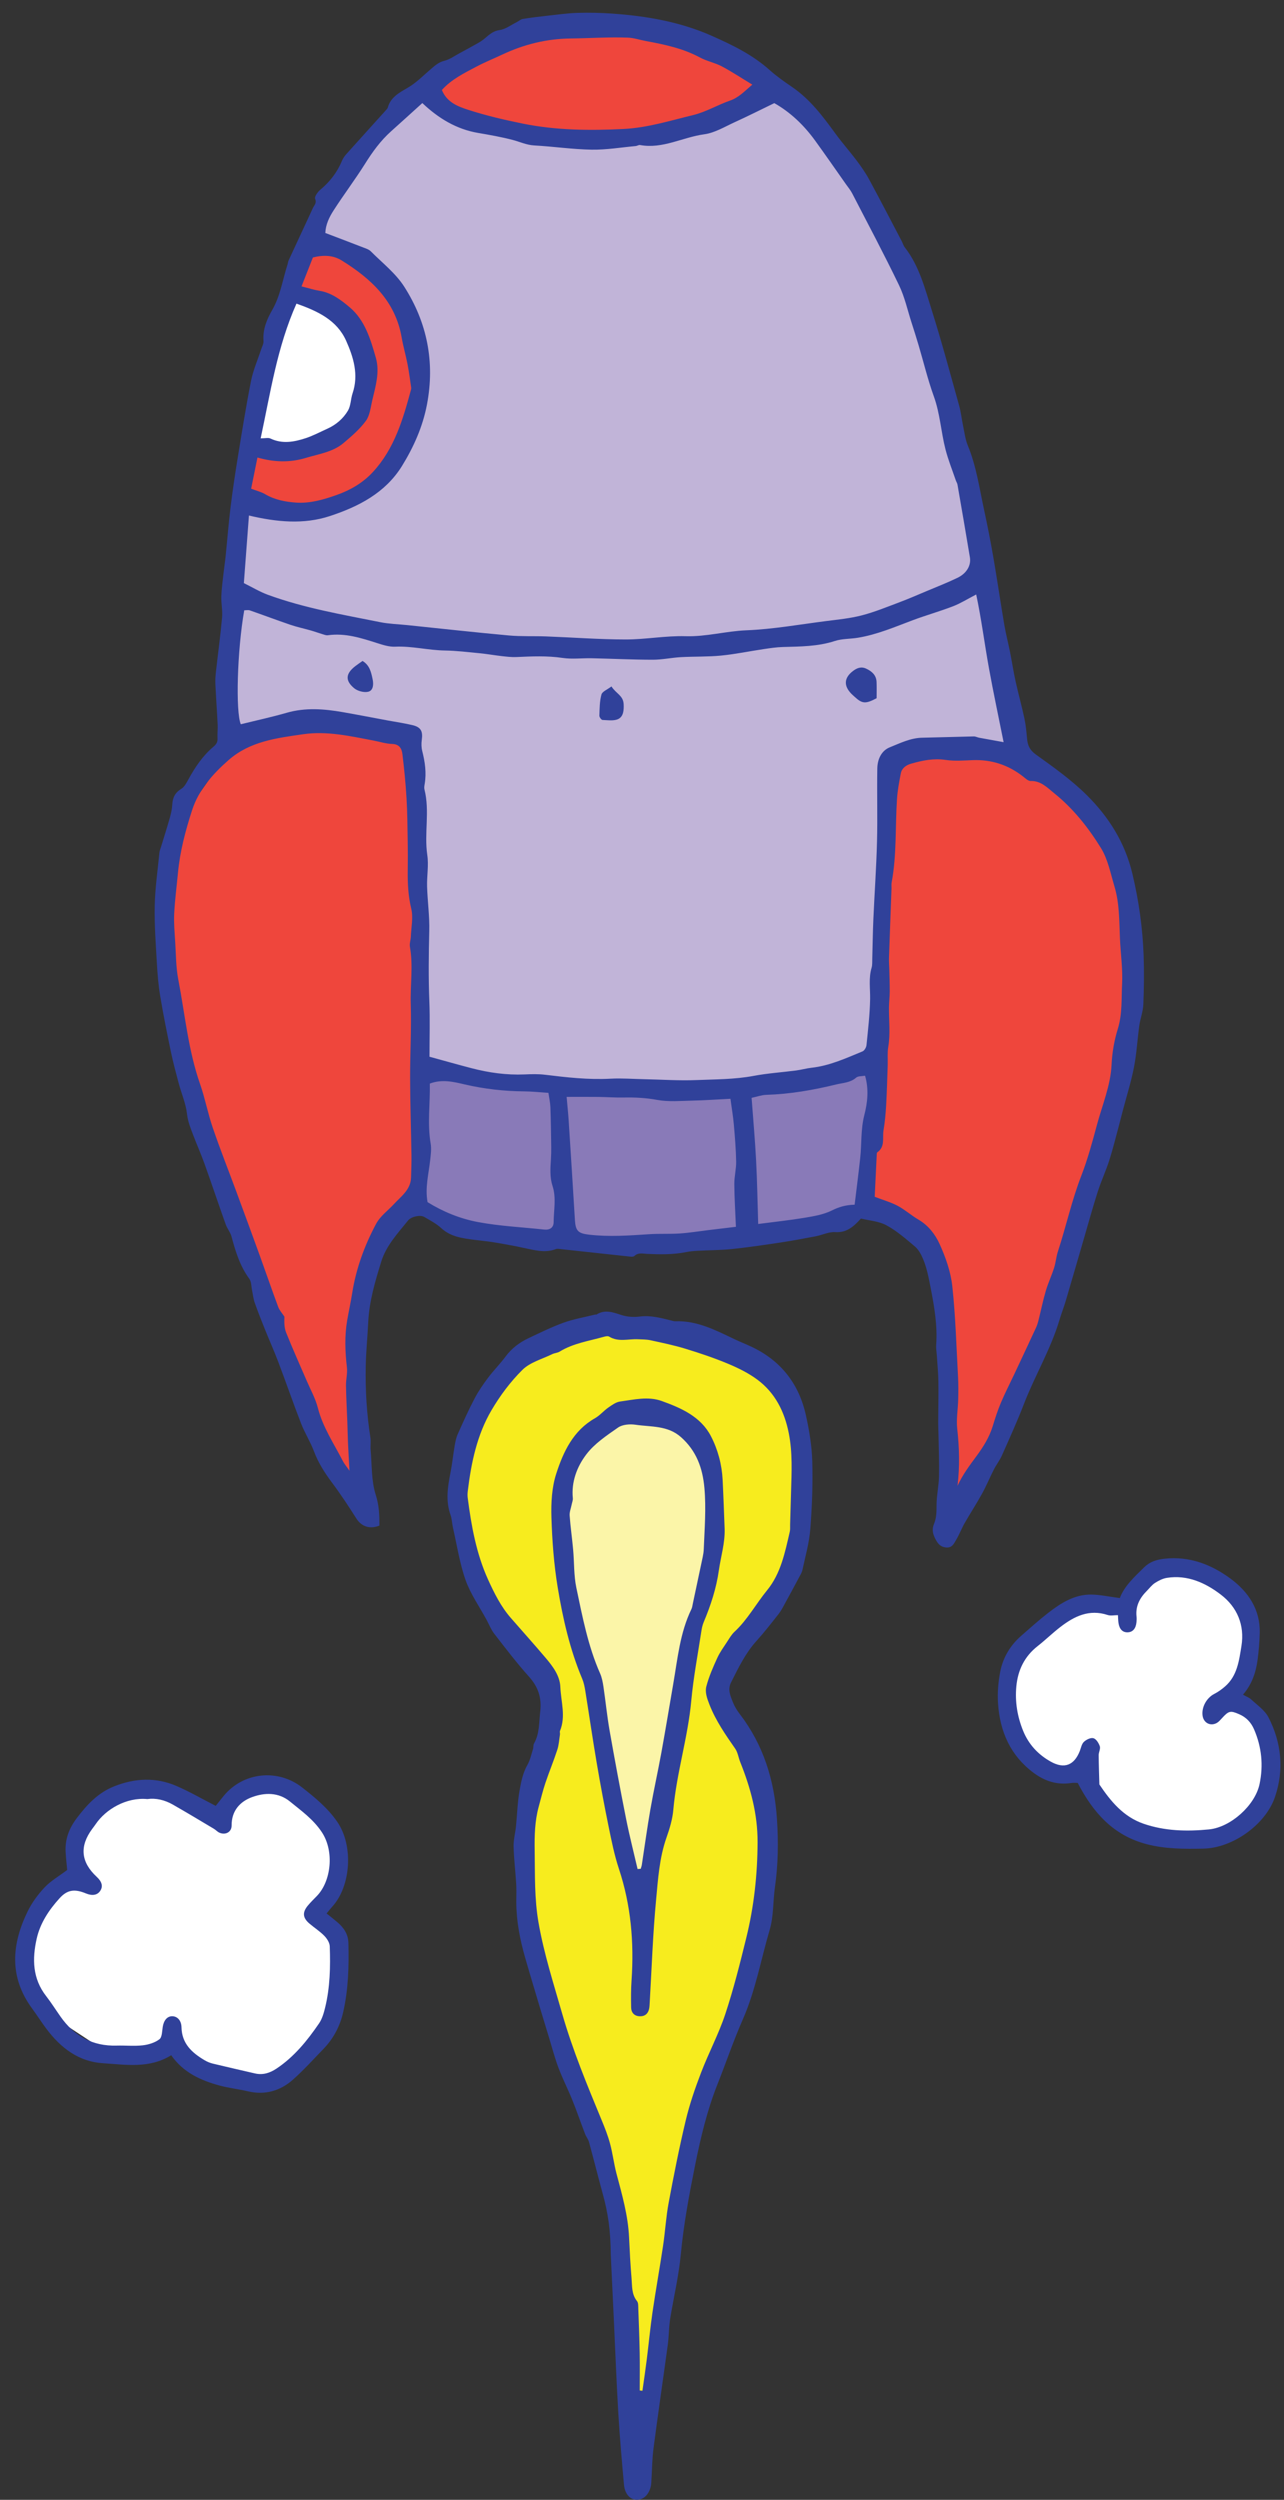
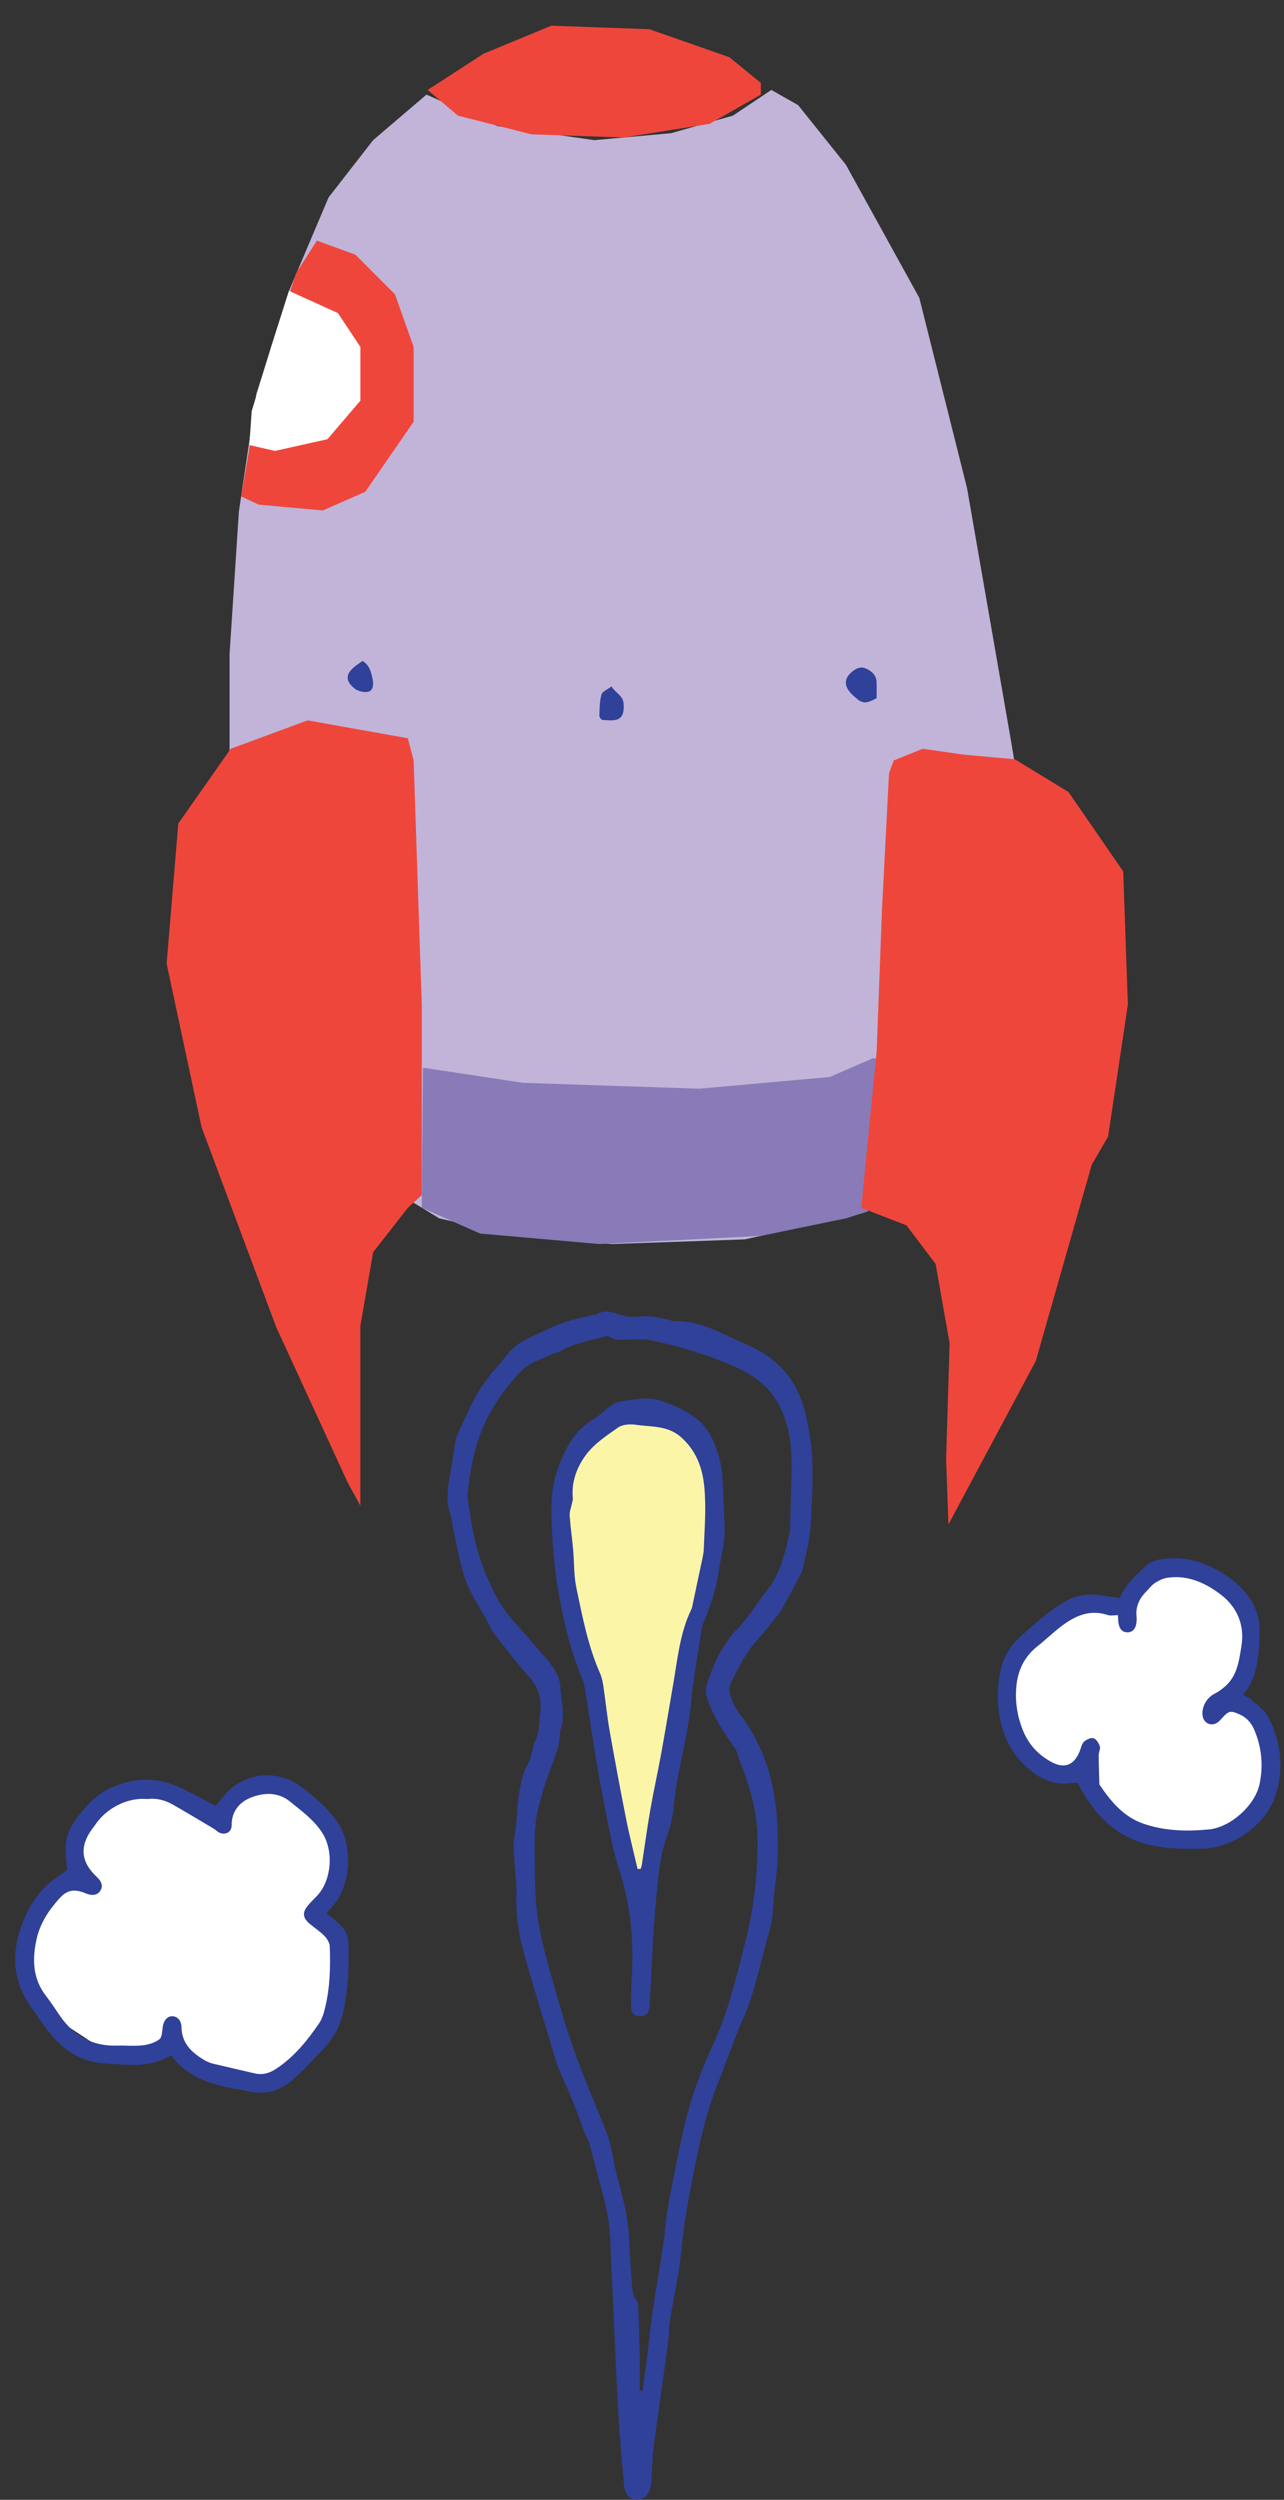
<svg xmlns="http://www.w3.org/2000/svg" version="1.1" width="110" height="214" viewBox="-1 -1 110 214">
  <rect x="-1" y="-1" width="110" height="214" fill="#333333" stroke="none" />
  <g id="ID0.7967044962570071">
    <g id="Page-1">
      <g id="rocketship-b-[space,spaceship,wren-mcdonald]">
        <g id="Group-7">
          <path id="Shape" fill="#C1B4D8" stroke="none" stroke-width="1" d="M 53.081 6.700 L 49.787 8.900 L 44.497 10.400 L 37.908 11 L 29.624 9.800 L 23.535 7.100 L 18.965 11 L 15.150 15.900 L 11.757 23.900 L 8.962 32.700 L 7.464 42.800 L 6.666 55 L 6.666 62.500 L 6.666 72.300 L 13.753 93.200 L 18.544 99.600 L 24.633 103.300 L 31.121 104.800 L 39.391 105.500 L 50.785 105.100 L 58.171 103.500 L 68.652 96.600 L 74.641 68.600 L 73.643 62.600 L 69.850 40.800 L 65.758 24.500 L 59.464 13.100 L 55.376 8 L 53.081 6.700 " transform="matrix(1, 0, 0, 1, 12, 0)" />
          <path id="Shape" fill="#897AB8" stroke="none" stroke-width="1" d="M 61.765 89.600 L 58.071 91.201 L 46.892 92.200 L 31.820 91.700 L 23.235 90.400 L 23.136 102.391 L 28.126 104.600 L 38.347 105.500 L 52.182 104.798 L 59.464 103.300 L 61.365 102.700 L 61.565 95.800 L 62.046 89.600 L 61.765 89.600 " transform="matrix(1, 0, 0, 1, 12, 0)" />
-           <path id="Shape" fill="#EF463C" stroke="none" stroke-width="1" d="M 14.152 19.600 L 17.446 20.800 L 20.840 24.200 L 22.437 28.700 L 22.437 35.100 L 18.294 41.100 L 14.651 42.700 L 9.161 42.200 L 7.664 41.500 L 9.261 32.100 L 12.356 22.400 L 14.152 19.600 " transform="matrix(1, 0, 0, 1, 12, 0)" />
+           <path id="Shape" fill="#EF463C" stroke="none" stroke-width="1" d="M 14.152 19.600 L 17.446 20.800 L 20.840 24.200 L 22.437 28.700 L 22.437 35.100 L 18.294 41.100 L 14.651 42.700 L 9.161 42.200 L 7.664 41.500 L 9.261 32.100 L 12.356 22.400 " transform="matrix(1, 0, 0, 1, 12, 0)" />
          <path id="Shape" fill="#EF463C" stroke="none" stroke-width="1" d="M 23.635 6.700 L 26.230 8.900 L 32.518 10.500 L 40.434 10.771 L 47.791 9.600 L 52.182 7.100 L 52.182 6.100 L 49.487 3.900 L 42.625 1.500 L 34.231 1.200 L 28.426 3.600 L 23.635 6.700 " transform="matrix(1, 0, 0, 1, 12, 0)" />
          <path id="Shape" fill="#EF463C" stroke="none" stroke-width="1" d="M 21.938 62.200 L 13.353 60.667 L 6.765 63.100 L 2.274 69.500 L 1.276 81.500 L 4.270 95.500 L 10.658 112.601 L 16.781 125.900 L 17.873 127.901 L 17.873 122 L 17.873 112.501 L 18.965 106.200 L 21.938 102.400 L 23.136 101.300 L 23.136 85.100 L 22.437 64.100 L 21.938 62.200 " transform="matrix(1, 0, 0, 1, 12, 0)" />
          <path id="Shape" fill="#EF463C" stroke="none" stroke-width="1" d="M 69.551 63.601 L 66.057 63.100 L 63.562 64.100 L 63.162 65.200 L 62.563 76.801 L 62.104 89 L 60.784 102.400 L 64.659 103.900 L 67.155 107.201 L 68.353 114.001 L 68.053 123.901 L 68.253 129.500 L 75.739 115.501 L 80.530 98.701 L 81.928 96.301 L 83.625 85 L 83.225 73.600 L 78.534 66.800 L 73.942 64 L 69.551 63.601 " transform="matrix(1, 0, 0, 1, 12, 0)" />
          <path id="Shape" fill="#FFFFFF" stroke="none" stroke-width="1" d="M 8.362 37.100 L 10.558 37.600 L 15.051 36.600 L 17.873 33.300 L 17.873 28.700 L 15.948 25.800 L 11.756 23.900 L 10.259 28.600 L 8.562 34.200 L 8.362 37.100 " transform="matrix(1, 0, 0, 1, 12, 0)" />
-           <path id="Shape" fill="#30419A" stroke="none" stroke-width="1" d="M 60.756 103.315 C 60.117 104.026 59.524 104.541 58.548 104.477 C 58.003 104.440 57.443 104.726 56.883 104.834 C 55.869 105.028 54.854 105.218 53.834 105.372 C 52.463 105.578 51.089 105.782 49.710 105.926 C 48.728 106.027 47.734 106.022 46.748 106.076 C 46.425 106.094 46.102 106.121 45.787 106.185 C 44.676 106.411 43.556 106.391 42.431 106.340 C 42.057 106.322 41.673 106.207 41.342 106.524 C 41.269 106.595 41.092 106.586 40.966 106.572 C 39.011 106.364 37.056 106.148 35.101 105.938 C 34.940 105.922 34.758 105.877 34.619 105.931 C 33.644 106.306 32.706 105.990 31.761 105.808 C 31.571 105.771 31.383 105.721 31.193 105.686 C 30.530 105.565 29.869 105.437 29.204 105.333 C 28.692 105.253 28.175 105.209 27.662 105.141 C 26.638 105.004 25.622 104.891 24.796 104.132 C 24.377 103.746 23.848 103.472 23.350 103.180 C 23.008 102.979 22.234 103.141 21.962 103.478 C 21.079 104.574 20.087 105.630 19.665 106.993 C 19.139 108.689 18.629 110.404 18.545 112.204 C 18.485 113.466 18.354 114.728 18.332 115.991 C 18.295 118.020 18.416 120.043 18.731 122.053 C 18.786 122.404 18.720 122.771 18.752 123.126 C 18.868 124.415 18.805 125.764 19.190 126.967 C 19.481 127.878 19.511 128.716 19.502 129.601 C 18.679 129.934 17.964 129.676 17.535 129.003 C 16.867 127.954 16.184 126.911 15.439 125.917 C 14.813 125.082 14.267 124.227 13.897 123.241 C 13.593 122.428 13.113 121.682 12.799 120.873 C 12.120 119.128 11.510 117.358 10.847 115.607 C 10.493 114.670 10.080 113.755 9.706 112.825 C 9.398 112.058 9.093 111.289 8.818 110.511 C 8.702 110.183 8.671 109.826 8.598 109.484 C 8.525 109.141 8.545 108.728 8.355 108.469 C 7.557 107.379 7.175 106.132 6.833 104.855 C 6.736 104.492 6.465 104.177 6.337 103.818 C 5.720 102.089 5.138 100.349 4.518 98.621 C 4.225 97.801 3.868 97.003 3.557 96.188 C 3.329 95.593 3.095 95.021 3.020 94.353 C 2.922 93.470 2.546 92.620 2.313 91.750 C 2.074 90.854 1.832 89.957 1.643 89.050 C 1.314 87.470 0.995 85.887 0.729 84.297 C 0.573 83.372 0.494 82.433 0.442 81.496 C 0.348 79.844 0.221 78.188 0.255 76.537 C 0.287 75.017 0.510 73.501 0.657 71.985 C 0.672 71.830 0.741 71.678 0.787 71.525 C 1.041 70.691 1.308 69.862 1.545 69.023 C 1.650 68.651 1.737 68.264 1.758 67.880 C 1.790 67.284 1.995 66.854 2.533 66.528 C 2.812 66.358 2.992 65.990 3.162 65.681 C 3.728 64.653 4.380 63.689 5.281 62.929 C 5.533 62.716 5.656 62.527 5.635 62.198 C 5.611 61.813 5.666 61.423 5.647 61.038 C 5.591 59.878 5.506 58.720 5.452 57.559 C 5.436 57.208 5.461 56.852 5.500 56.502 C 5.673 54.956 5.886 53.414 6.025 51.866 C 6.079 51.268 5.942 50.654 5.962 50.051 C 5.983 49.382 6.081 48.714 6.153 48.047 C 6.206 47.566 6.282 47.086 6.331 46.606 C 6.473 45.211 6.581 43.811 6.752 42.420 C 6.925 41.002 7.138 39.588 7.368 38.177 C 7.726 35.981 8.075 33.781 8.508 31.599 C 8.688 30.688 9.075 29.818 9.366 28.929 C 9.445 28.685 9.594 28.431 9.575 28.193 C 9.498 27.202 9.857 26.342 10.328 25.523 C 11.020 24.321 11.208 22.957 11.625 21.667 C 11.665 21.544 11.672 21.410 11.724 21.295 C 12.416 19.796 13.113 18.301 13.808 16.805 C 13.922 16.561 14.151 16.391 13.997 16.018 C 13.926 15.845 14.211 15.436 14.432 15.251 C 15.245 14.570 15.879 13.774 16.285 12.789 C 16.371 12.583 16.500 12.384 16.648 12.217 C 17.783 10.950 18.927 9.692 20.066 8.428 C 20.130 8.357 20.205 8.278 20.229 8.189 C 20.464 7.322 21.240 6.911 21.887 6.539 C 22.671 6.089 23.261 5.464 23.923 4.904 C 24.271 4.609 24.578 4.325 25.059 4.207 C 25.518 4.094 25.932 3.791 26.361 3.561 C 26.902 3.272 27.438 2.977 27.971 2.674 C 28.162 2.566 28.348 2.442 28.516 2.301 C 28.900 1.980 29.228 1.652 29.802 1.573 C 30.319 1.502 30.796 1.127 31.288 0.883 C 31.456 0.799 31.611 0.650 31.786 0.622 C 32.486 0.509 33.191 0.422 33.897 0.346 C 34.762 0.250 35.628 0.128 36.495 0.101 C 37.478 0.071 38.466 0.096 39.447 0.164 C 42.369 0.367 45.257 0.866 47.937 2.050 C 49.695 2.826 51.463 3.676 52.935 4.997 C 53.538 5.536 54.209 6.004 54.877 6.461 C 56.408 7.511 57.495 8.960 58.568 10.434 C 59.139 11.219 59.789 11.947 60.374 12.723 C 60.762 13.240 61.140 13.775 61.449 14.343 C 62.403 16.102 63.323 17.881 64.254 19.652 C 64.343 19.825 64.394 20.025 64.512 20.175 C 65.760 21.774 66.243 23.713 66.833 25.585 C 67.682 28.277 68.411 31.006 69.170 33.724 C 69.327 34.283 69.384 34.867 69.504 35.435 C 69.625 36.008 69.691 36.607 69.912 37.140 C 70.638 38.896 70.902 40.762 71.296 42.597 C 71.590 43.960 71.862 45.327 72.098 46.700 C 72.430 48.617 72.709 50.544 73.034 52.462 C 73.169 53.257 73.373 54.039 73.531 54.830 C 73.696 55.655 73.820 56.489 74.002 57.311 C 74.238 58.381 74.533 59.437 74.762 60.508 C 74.883 61.076 74.935 61.661 74.989 62.242 C 75.041 62.815 75.217 63.216 75.749 63.596 C 77.254 64.675 78.785 65.762 80.096 67.060 C 81.981 68.924 83.376 71.128 84.009 73.787 C 84.561 76.105 84.891 78.437 84.975 80.808 C 85.022 82.200 85.007 83.597 84.949 84.989 C 84.924 85.595 84.690 86.189 84.603 86.797 C 84.438 87.986 84.376 89.194 84.146 90.371 C 83.897 91.639 83.505 92.878 83.176 94.131 C 83.061 94.567 82.954 95.006 82.836 95.441 C 82.572 96.413 82.335 97.393 82.027 98.350 C 81.738 99.245 81.338 100.103 81.049 100.999 C 80.634 102.292 80.275 103.601 79.894 104.905 C 79.367 106.711 78.848 108.520 78.314 110.325 C 78.151 110.881 77.935 111.421 77.770 111.977 C 77.018 114.511 75.646 116.781 74.702 119.234 C 74.132 120.713 73.472 122.159 72.828 123.608 C 72.645 124.022 72.356 124.387 72.149 124.790 C 71.798 125.479 71.504 126.196 71.131 126.870 C 70.663 127.723 70.126 128.538 69.643 129.383 C 69.376 129.850 69.189 130.364 68.912 130.824 C 68.725 131.135 68.574 131.521 68.053 131.473 C 67.597 131.431 67.381 131.196 67.175 130.824 C 66.923 130.369 66.806 129.948 67.021 129.443 C 67.238 128.932 67.232 128.387 67.234 127.831 C 67.238 127.024 67.423 126.219 67.444 125.412 C 67.471 124.223 67.420 123.031 67.401 121.840 C 67.395 121.484 67.374 121.127 67.375 120.773 C 67.379 119.614 67.409 118.456 67.392 117.298 C 67.382 116.563 67.310 115.831 67.263 115.097 C 67.243 114.773 67.181 114.447 67.203 114.125 C 67.320 112.471 67.044 110.867 66.728 109.249 C 66.560 108.389 66.405 107.541 66.064 106.742 C 65.904 106.366 65.686 105.969 65.384 105.712 C 64.608 105.056 63.825 104.371 62.940 103.893 C 62.285 103.538 61.464 103.490 60.756 103.315 Z M 7.892 48.919 C 8.618 49.276 9.261 49.666 9.953 49.919 C 13.068 51.059 16.332 51.611 19.567 52.261 C 20.328 52.414 21.115 52.433 21.889 52.513 C 24.788 52.813 27.684 53.134 30.585 53.399 C 31.649 53.496 32.727 53.442 33.798 53.482 C 36.064 53.568 38.329 53.740 40.595 53.743 C 42.307 53.746 44.024 53.412 45.730 53.464 C 47.499 53.518 49.185 53.029 50.934 52.958 C 53.220 52.866 55.493 52.459 57.769 52.169 C 58.794 52.037 59.832 51.938 60.828 51.680 C 61.921 51.397 62.978 50.962 64.040 50.564 C 64.829 50.268 65.602 49.930 66.379 49.604 C 67.268 49.230 68.168 48.881 69.036 48.460 C 69.817 48.081 70.204 47.402 70.092 46.718 C 69.748 44.638 69.387 42.559 69.027 40.481 C 69.006 40.358 68.926 40.246 68.884 40.124 C 68.583 39.241 68.230 38.370 67.999 37.468 C 67.614 35.969 67.537 34.409 67 32.929 C 66.484 31.504 66.131 30.020 65.699 28.565 C 65.506 27.915 65.303 27.268 65.094 26.624 C 64.747 25.549 64.505 24.421 64.017 23.411 C 62.740 20.764 61.357 18.166 60.006 15.554 C 59.859 15.269 59.645 15.017 59.459 14.752 C 58.582 13.508 57.717 12.257 56.823 11.026 C 55.863 9.704 54.701 8.599 53.334 7.829 C 52.157 8.398 51.061 8.951 49.944 9.460 C 49.091 9.848 48.237 10.373 47.339 10.495 C 45.494 10.743 43.779 11.771 41.836 11.416 C 41.721 11.394 41.589 11.491 41.462 11.503 C 40.202 11.618 38.941 11.833 37.685 11.812 C 36.045 11.785 34.409 11.540 32.768 11.451 C 32.102 11.415 31.531 11.137 30.913 10.976 C 29.948 10.725 28.959 10.550 27.974 10.382 C 26.109 10.066 24.576 9.141 23.181 7.823 C 22.291 8.628 21.398 9.440 20.499 10.245 C 19.600 11.049 18.909 12.008 18.268 13.029 C 17.410 14.393 16.432 15.681 15.563 17.038 C 15.207 17.596 14.900 18.217 14.870 18.944 C 15.969 19.363 17.026 19.760 18.077 20.169 C 18.318 20.263 18.596 20.344 18.769 20.518 C 19.749 21.502 20.893 22.390 21.628 23.538 C 23.590 26.599 24.268 29.983 23.584 33.602 C 23.222 35.515 22.446 37.262 21.437 38.893 C 20.010 41.198 17.716 42.371 15.260 43.178 C 13.017 43.915 10.710 43.694 8.327 43.132 C 8.184 45.048 8.043 46.913 7.892 48.919 Z M 23.795 89.463 C 25.111 89.822 26.253 90.148 27.403 90.446 C 28.886 90.832 30.391 91.042 31.931 90.978 C 32.515 90.953 33.106 90.934 33.684 91.004 C 35.552 91.233 37.415 91.445 39.304 91.343 C 40.273 91.291 41.248 91.369 42.220 91.388 C 43.695 91.418 45.176 91.522 46.649 91.462 C 48.289 91.395 49.936 91.409 51.566 91.102 C 52.767 90.877 53.992 90.797 55.206 90.639 C 55.648 90.581 56.082 90.455 56.525 90.406 C 58.076 90.236 59.475 89.590 60.892 89.006 C 61.056 88.938 61.215 88.661 61.233 88.466 C 61.365 87.154 61.519 85.839 61.543 84.523 C 61.558 83.627 61.404 82.733 61.670 81.845 C 61.741 81.602 61.718 81.329 61.727 81.070 C 61.759 79.934 61.771 78.799 61.822 77.665 C 61.919 75.461 62.077 73.259 62.133 71.053 C 62.188 68.962 62.121 66.866 62.159 64.772 C 62.173 64.009 62.502 63.266 63.229 62.974 C 64.119 62.617 65.001 62.173 66.003 62.153 C 67.476 62.125 68.949 62.073 70.421 62.042 C 70.576 62.039 70.732 62.126 70.890 62.155 C 71.568 62.281 72.246 62.401 72.979 62.534 C 72.542 60.344 72.101 58.285 71.725 56.213 C 71.347 54.135 71.085 52.036 70.632 49.891 C 69.891 50.274 69.298 50.650 68.656 50.898 C 67.522 51.334 66.348 51.664 65.209 52.090 C 63.663 52.668 62.143 53.324 60.502 53.594 C 59.843 53.704 59.145 53.670 58.520 53.873 C 57.057 54.350 55.561 54.344 54.058 54.388 C 53.508 54.404 52.958 54.488 52.412 54.569 C 51.202 54.748 50 55.002 48.784 55.121 C 47.640 55.234 46.481 55.192 45.329 55.256 C 44.524 55.302 43.723 55.478 42.921 55.477 C 41.184 55.475 39.445 55.388 37.708 55.351 C 36.869 55.332 36.015 55.445 35.194 55.323 C 33.867 55.125 32.552 55.189 31.228 55.248 C 30.816 55.265 30.399 55.214 29.987 55.168 C 29.355 55.096 28.727 54.983 28.095 54.922 C 27.103 54.826 26.110 54.704 25.116 54.688 C 23.684 54.667 22.288 54.294 20.848 54.360 C 20.353 54.383 19.834 54.220 19.350 54.066 C 17.960 53.624 16.580 53.169 15.085 53.382 C 14.936 53.403 14.771 53.332 14.619 53.287 C 14.285 53.186 13.956 53.065 13.621 52.970 C 13.038 52.803 12.441 52.678 11.867 52.483 C 10.707 52.088 9.560 51.654 8.403 51.252 C 8.259 51.202 8.083 51.245 7.924 51.245 C 7.316 54.707 7.179 59.941 7.630 61.001 C 8.951 60.674 10.267 60.391 11.560 60.019 C 13.163 59.558 14.759 59.684 16.360 59.963 C 17.661 60.190 18.957 60.442 20.255 60.683 C 20.953 60.812 21.658 60.912 22.346 61.078 C 23.065 61.252 23.238 61.604 23.133 62.348 C 23.090 62.660 23.098 62.999 23.175 63.302 C 23.409 64.227 23.544 65.151 23.384 66.103 C 23.357 66.261 23.326 66.435 23.364 66.585 C 23.833 68.437 23.330 70.329 23.606 72.197 C 23.737 73.079 23.562 74.002 23.589 74.905 C 23.627 76.169 23.808 77.435 23.775 78.695 C 23.725 80.704 23.702 82.707 23.782 84.715 C 23.844 86.254 23.795 87.800 23.795 89.463 Z M 16.941 124.906 C 16.891 123.992 16.845 123.268 16.813 122.543 C 16.786 121.931 16.777 121.320 16.755 120.707 C 16.717 119.675 16.657 118.643 16.641 117.609 C 16.633 117.094 16.780 116.567 16.721 116.063 C 16.563 114.701 16.512 113.358 16.749 111.995 C 16.881 111.234 17.050 110.477 17.169 109.720 C 17.501 107.616 18.207 105.672 19.202 103.802 C 19.585 103.079 20.225 102.650 20.744 102.083 C 21.359 101.413 22.183 100.858 22.215 99.805 C 22.234 99.171 22.260 98.537 22.251 97.903 C 22.217 95.716 22.142 93.530 22.135 91.343 C 22.128 89.215 22.255 87.085 22.189 84.959 C 22.139 83.323 22.410 81.684 22.118 80.050 C 22.068 79.776 22.185 79.476 22.197 79.187 C 22.229 78.382 22.413 77.536 22.231 76.781 C 21.966 75.686 21.917 74.608 21.931 73.505 C 21.943 72.665 21.943 71.824 21.928 70.983 C 21.907 69.760 21.901 68.534 21.827 67.313 C 21.751 66.056 21.627 64.801 21.474 63.551 C 21.417 63.091 21.219 62.708 20.604 62.688 C 20.062 62.672 19.526 62.495 18.986 62.393 C 16.996 62.018 15.023 61.558 12.960 61.856 C 10.677 62.186 8.405 62.462 6.565 64.082 C 5.206 65.280 4.024 66.608 3.458 68.353 C 2.889 70.107 2.415 71.894 2.243 73.743 C 2.135 74.901 1.980 76.056 1.923 77.216 C 1.884 78.025 1.960 78.841 2.011 79.653 C 2.078 80.721 2.071 81.808 2.273 82.852 C 2.852 85.841 3.122 88.896 4.140 91.799 C 4.569 93.023 4.806 94.313 5.227 95.541 C 5.857 97.381 6.575 99.190 7.249 101.015 C 7.922 102.836 8.594 104.659 9.256 106.486 C 9.786 107.948 10.289 109.420 10.832 110.876 C 10.945 111.180 11.184 111.437 11.366 111.714 C 11.346 112.174 11.346 112.660 11.513 113.078 C 12.064 114.459 12.678 115.814 13.265 117.179 C 13.597 117.955 14.023 118.708 14.229 119.517 C 14.653 121.187 15.608 122.584 16.374 124.079 C 16.498 124.324 16.685 124.537 16.941 124.906 Z M 69.032 126.197 C 69.457 125.257 70.067 124.447 70.672 123.629 C 71.248 122.848 71.757 122.030 72.047 121.089 C 72.255 120.413 72.470 119.734 72.746 119.083 C 73.098 118.249 73.515 117.443 73.902 116.621 C 74.518 115.310 75.135 113.999 75.744 112.684 C 75.839 112.480 75.909 112.259 75.964 112.040 C 76.176 111.199 76.347 110.346 76.591 109.515 C 76.788 108.844 77.092 108.205 77.304 107.537 C 77.451 107.076 77.484 106.579 77.635 106.120 C 78.339 103.970 78.819 101.755 79.640 99.637 C 80.184 98.232 80.581 96.764 80.972 95.306 C 81.430 93.592 82.144 91.946 82.230 90.126 C 82.277 89.101 82.460 88.055 82.764 87.074 C 83.156 85.805 83.064 84.512 83.129 83.237 C 83.197 81.935 82.998 80.621 82.944 79.310 C 82.882 77.823 82.907 76.323 82.474 74.881 C 82.141 73.769 81.916 72.568 81.322 71.605 C 80.236 69.842 78.932 68.202 77.297 66.892 C 76.718 66.428 76.170 65.833 75.295 65.858 C 75.078 65.864 74.839 65.624 74.636 65.465 C 73.364 64.477 71.933 64.009 70.320 64.073 C 69.552 64.103 68.770 64.167 68.017 64.054 C 66.982 63.898 66.019 64.100 65.053 64.377 C 64.633 64.498 64.263 64.747 64.173 65.206 C 64.033 65.924 63.896 66.649 63.847 67.377 C 63.688 69.770 63.831 72.182 63.385 74.558 C 63.356 74.716 63.382 74.884 63.376 75.046 C 63.304 77.023 63.227 79 63.160 80.976 C 63.148 81.301 63.176 81.626 63.185 81.952 C 63.200 82.594 63.226 83.236 63.223 83.878 C 63.221 84.332 63.163 84.785 63.158 85.239 C 63.146 86.369 63.289 87.497 63.096 88.628 C 63.011 89.129 63.066 89.654 63.050 90.168 C 63.009 91.327 62.981 92.486 62.915 93.643 C 62.874 94.354 62.806 95.068 62.690 95.770 C 62.584 96.409 62.851 97.166 62.158 97.648 C 62.103 97.687 62.111 97.832 62.106 97.928 C 62.046 99.124 61.990 100.320 61.936 101.453 C 62.646 101.726 63.309 101.912 63.905 102.227 C 64.527 102.557 65.065 103.045 65.676 103.402 C 66.526 103.897 67.120 104.668 67.493 105.490 C 68.011 106.627 68.447 107.864 68.582 109.097 C 68.864 111.677 68.933 114.281 69.076 116.877 C 69.110 117.517 69.105 118.159 69.089 118.801 C 69.069 119.641 68.914 120.493 69.006 121.319 C 69.188 122.939 69.228 124.546 69.032 126.197 Z M 35.543 92.901 C 35.607 93.628 35.674 94.262 35.716 94.897 C 35.900 97.746 36.081 100.595 36.253 103.444 C 36.310 104.381 36.534 104.588 37.474 104.696 C 39.192 104.894 40.900 104.769 42.614 104.656 C 43.486 104.597 44.365 104.651 45.236 104.593 C 46.042 104.540 46.846 104.407 47.650 104.310 C 48.441 104.215 49.231 104.121 50.047 104.023 C 49.993 102.718 49.916 101.537 49.909 100.357 C 49.904 99.715 50.078 99.071 50.067 98.430 C 50.046 97.367 49.959 96.305 49.866 95.247 C 49.804 94.548 49.684 93.856 49.578 93.063 C 48.426 93.121 47.365 93.197 46.302 93.220 C 45.302 93.242 44.280 93.337 43.310 93.160 C 42.343 92.984 41.396 92.933 40.423 92.955 C 39.710 92.971 38.996 92.912 38.281 92.904 C 37.413 92.893 36.545 92.901 35.543 92.901 Z M 24.855 6.703 C 25.281 7.762 26.237 8.120 27.117 8.404 C 28.650 8.898 30.230 9.268 31.811 9.587 C 34.651 10.159 37.524 10.186 40.414 10.042 C 42.478 9.940 44.421 9.325 46.393 8.848 C 47.478 8.585 48.478 7.981 49.544 7.610 C 50.282 7.354 50.771 6.824 51.451 6.245 C 50.529 5.688 49.704 5.140 48.832 4.679 C 48.244 4.368 47.558 4.241 46.973 3.926 C 45.523 3.145 43.949 2.811 42.356 2.517 C 41.824 2.419 41.298 2.239 40.765 2.220 C 39.151 2.161 37.535 2.275 35.923 2.293 C 33.828 2.314 31.904 2.794 30.037 3.668 C 29.294 4.017 28.531 4.325 27.807 4.709 C 26.761 5.263 25.686 5.785 24.855 6.703 Z M 23.630 101.912 C 24.961 102.740 26.424 103.328 27.940 103.615 C 29.808 103.966 31.726 104.054 33.623 104.259 C 34.099 104.310 34.427 104.091 34.430 103.633 C 34.436 102.601 34.668 101.552 34.339 100.541 C 34.089 99.772 34.150 99.008 34.199 98.231 C 34.221 97.882 34.229 97.531 34.224 97.181 C 34.207 96.050 34.194 94.919 34.153 93.789 C 34.138 93.389 34.046 92.992 33.984 92.555 C 33.209 92.506 32.565 92.433 31.919 92.428 C 30.198 92.416 28.504 92.224 26.824 91.836 C 25.866 91.614 24.884 91.364 23.823 91.761 C 23.859 93.481 23.601 95.185 23.895 96.898 C 23.974 97.358 23.904 97.852 23.853 98.324 C 23.723 99.508 23.402 100.678 23.630 101.912 Z M 60.216 102.129 C 60.384 100.743 60.553 99.431 60.696 98.116 C 60.828 96.899 60.732 95.683 61.048 94.452 C 61.316 93.413 61.451 92.252 61.109 91.087 C 60.833 91.140 60.514 91.107 60.348 91.251 C 59.845 91.692 59.238 91.691 58.643 91.835 C 56.671 92.315 54.689 92.663 52.659 92.725 C 52.255 92.737 51.854 92.884 51.389 92.983 C 51.526 94.832 51.686 96.599 51.777 98.370 C 51.870 100.159 51.897 101.951 51.954 103.781 C 53.375 103.594 54.662 103.460 55.938 103.247 C 56.730 103.114 57.562 102.974 58.270 102.622 C 58.862 102.328 59.432 102.152 60.216 102.129 Z M 12.831 23.518 C 13.465 23.675 13.922 23.824 14.390 23.898 C 15.422 24.063 16.251 24.712 16.969 25.316 C 18.258 26.401 18.752 28.054 19.202 29.639 C 19.551 30.867 19.169 32.089 18.888 33.289 C 18.749 33.885 18.685 34.567 18.344 35.030 C 17.817 35.746 17.116 36.349 16.429 36.928 C 15.508 37.704 14.322 37.861 13.208 38.198 C 11.824 38.618 10.471 38.569 9.056 38.168 C 8.873 39.068 8.690 39.974 8.515 40.836 C 9.008 41.024 9.389 41.114 9.710 41.303 C 10.532 41.789 11.436 41.959 12.356 42.025 C 13.563 42.110 14.718 41.770 15.838 41.375 C 17.020 40.959 18.089 40.339 18.960 39.394 C 20.804 37.390 21.527 34.878 22.215 32.345 C 22.232 32.285 22.233 32.217 22.223 32.155 C 22.122 31.489 22.039 30.820 21.910 30.160 C 21.762 29.398 21.541 28.651 21.410 27.887 C 20.871 24.770 18.794 22.861 16.280 21.301 C 15.541 20.843 14.716 20.813 13.806 21.041 C 13.516 21.779 13.210 22.558 12.831 23.518 Z M 9.331 36.525 C 9.731 36.525 9.985 36.451 10.164 36.538 C 11.182 37.025 12.193 36.836 13.183 36.512 C 13.822 36.304 14.424 35.980 15.040 35.702 C 15.788 35.366 16.403 34.838 16.809 34.151 C 17.059 33.727 17.041 33.155 17.205 32.671 C 17.744 31.076 17.281 29.578 16.652 28.170 C 15.858 26.395 14.212 25.634 12.399 24.992 C 10.738 28.716 10.171 32.618 9.331 36.525 Z " transform="matrix(1, 0, 0, 1, 12, 0)" />
          <g id="Group-2">
            <path id="Shape" fill="#30419A" stroke="none" stroke-width="1" d="M 46.100 3.771 C 45.153 4.275 44.861 4.247 44.217 3.652 C 44.124 3.565 44.024 3.483 43.935 3.391 C 43.267 2.704 43.312 2.034 44.053 1.459 C 44.402 1.188 44.768 1.035 45.204 1.240 C 45.700 1.471 46.076 1.803 46.096 2.394 C 46.112 2.844 46.100 3.295 46.100 3.771 Z " transform="matrix(1, 0, 0, 1, 28, 55)" />
            <path id="Shape" fill="#30419A" stroke="none" stroke-width="1" d="M 23.383 2.763 C 23.775 3.381 24.389 3.533 24.428 4.274 C 24.457 4.825 24.398 5.326 23.989 5.541 C 23.615 5.737 23.079 5.649 22.617 5.633 C 22.519 5.629 22.343 5.393 22.348 5.269 C 22.370 4.660 22.367 4.032 22.527 3.455 C 22.598 3.195 23.031 3.034 23.383 2.763 Z " transform="matrix(1, 0, 0, 1, 28, 55)" />
            <path id="Shape" fill="#30419A" stroke="none" stroke-width="1" d="M 2.059 0.583 C 2.667 0.945 2.797 1.542 2.922 2.142 C 3.015 2.584 2.985 3.108 2.553 3.216 C 2.187 3.309 1.630 3.160 1.333 2.910 C 0.546 2.249 0.618 1.660 1.442 1.023 C 1.640 0.870 1.850 0.732 2.059 0.583 Z " transform="matrix(1, 0, 0, 1, 28, 55)" />
          </g>
        </g>
        <g id="Group">
          <g id="Group-6">
-             <path id="Shape" fill="#F7EC1E" stroke="none" stroke-width="1" d="M 21.291 1.800 C 21.291 1.800 13.905 -0.200 11.010 0.900 C 8.115 1.999 5.679 2.817 3.124 5.899 C 0.569 8.982 0.230 13.200 0.230 13.200 C 0.230 13.200 0.331 20.532 2.226 22.599 C 4.121 24.666 2.634 24.576 5.819 27.999 C 9.005 31.422 8.115 35.400 7.316 37.399 C 6.518 39.399 4.551 47.149 8.231 59.607 C 11.911 72.064 13.107 68.399 14.654 83.799 C 16.201 99.199 14.972 98.899 14.972 98.899 L 17.099 89.400 L 18.796 76.399 L 21.291 66.155 C 21.291 66.155 25.683 57.270 26.082 49.735 C 26.482 42.200 27.180 41.799 24.485 35.799 C 21.790 29.799 22.302 32.134 25.184 26.299 C 28.067 20.464 29.620 24.208 29.177 17.500 C 28.734 10.793 32.670 5.500 21.291 1.800 Z " transform="matrix(1, 0, 0, 1, 38, 112)" />
            <path id="Shape" fill="#FBF5A8" stroke="none" stroke-width="1" d="M 16.625 7.500 L 11.609 9.900 L 9.213 13.999 L 9.213 20.899 L 11.709 30.399 L 13.505 39.900 L 15.657 50.700 L 19.095 35.100 L 20.193 27.799 L 21.591 21.699 L 22.190 12.199 L 19.195 9 L 16.625 7.500 " transform="matrix(1, 0, 0, 1, 38, 112)" />
          </g>
          <g id="Group-3">
            <path id="Shape" fill="#30419A" stroke="none" stroke-width="1" d="M 14.325 81.017 C 14.314 78.889 14.068 77.384 13.662 75.899 C 13.250 74.393 12.872 72.880 12.460 71.374 C 12.395 71.134 12.217 70.925 12.127 70.689 C 11.757 69.724 11.422 68.745 11.035 67.789 C 10.661 66.858 10.202 65.963 9.847 65.026 C 9.532 64.192 9.307 63.324 9.046 62.468 C 8.809 61.695 8.572 60.923 8.341 60.148 C 7.888 58.631 7.428 57.118 6.992 55.597 C 6.544 54.041 6.236 52.460 6.230 50.831 C 6.229 50.314 6.255 49.794 6.224 49.279 C 6.159 48.211 6.026 47.147 5.999 46.079 C 5.984 45.505 6.145 44.927 6.204 44.350 C 6.309 43.321 6.331 42.280 6.514 41.265 C 6.647 40.526 6.793 39.770 7.185 39.085 C 7.420 38.674 7.518 38.185 7.664 37.725 C 7.711 37.574 7.674 37.388 7.747 37.259 C 8.234 36.404 8.170 35.459 8.280 34.528 C 8.419 33.353 8.117 32.425 7.326 31.544 C 6.271 30.368 5.310 29.105 4.340 27.857 C 4.069 27.508 3.906 27.076 3.692 26.681 C 3.079 25.548 2.313 24.469 1.888 23.270 C 1.375 21.818 1.145 20.265 0.800 18.755 C 0.721 18.406 0.720 18.034 0.601 17.702 C 0.164 16.483 0.355 15.277 0.595 14.057 C 0.743 13.306 0.818 12.541 0.948 11.786 C 1.006 11.443 1.072 11.091 1.212 10.777 C 1.673 9.742 2.138 8.707 2.665 7.705 C 2.993 7.078 3.407 6.487 3.833 5.918 C 4.299 5.300 4.855 4.747 5.316 4.124 C 5.836 3.422 6.501 2.924 7.271 2.560 C 8.267 2.091 9.258 1.598 10.290 1.227 C 11.164 0.913 12.094 0.757 13 0.532 C 13.030 0.525 13.074 0.551 13.095 0.537 C 13.837 0.066 14.536 0.350 15.277 0.586 C 15.757 0.738 16.312 0.766 16.816 0.704 C 17.747 0.588 18.612 0.821 19.489 1.041 C 19.615 1.073 19.743 1.114 19.870 1.109 C 21.713 1.046 23.288 1.864 24.883 2.624 C 25.350 2.847 25.832 3.037 26.302 3.254 C 28.859 4.434 30.441 6.430 31.043 9.159 C 31.329 10.450 31.550 11.778 31.587 13.094 C 31.641 15.026 31.571 16.967 31.419 18.894 C 31.328 20.072 30.994 21.232 30.745 22.395 C 30.693 22.640 30.543 22.867 30.422 23.095 C 30.040 23.812 29.657 24.528 29.264 25.238 C 29.094 25.550 28.931 25.874 28.714 26.152 C 28.095 26.940 27.479 27.733 26.808 28.475 C 25.855 29.528 25.255 30.784 24.628 32.031 C 24.324 32.636 24.571 33.177 24.782 33.711 C 24.922 34.069 25.132 34.413 25.367 34.721 C 27.409 37.379 28.346 40.412 28.562 43.732 C 28.690 45.687 28.667 47.611 28.389 49.558 C 28.215 50.770 28.289 52.024 27.935 53.220 C 27.185 55.762 26.728 58.387 25.652 60.838 C 24.844 62.677 24.196 64.583 23.457 66.452 C 22.567 68.695 22.018 71.023 21.543 73.388 C 21.036 75.912 20.565 78.430 20.323 81.001 C 20.155 82.777 19.746 84.532 19.446 86.296 C 19.403 86.552 19.367 86.809 19.345 87.067 C 19.297 87.609 19.286 88.158 19.213 88.699 C 18.809 91.665 18.374 94.630 17.986 97.598 C 17.868 98.500 17.864 99.418 17.807 100.327 C 17.799 100.458 17.799 100.590 17.778 100.717 C 17.651 101.501 17.160 102.006 16.540 101.998 C 15.985 101.990 15.528 101.499 15.457 100.711 C 15.273 98.669 15.092 96.626 14.971 94.580 C 14.810 91.850 14.707 89.114 14.579 86.381 C 14.486 84.399 14.391 82.415 14.325 81.017 Z M 16.806 92.642 C 16.884 92.650 16.962 92.657 17.038 92.664 C 17.163 91.776 17.295 90.889 17.407 89.999 C 17.577 88.646 17.704 87.286 17.901 85.937 C 18.180 84.038 18.521 82.149 18.805 80.252 C 18.988 79.030 19.056 77.786 19.283 76.574 C 19.725 74.209 20.191 71.845 20.750 69.506 C 21.081 68.120 21.551 66.761 22.061 65.429 C 22.708 63.740 23.569 62.128 24.137 60.416 C 24.847 58.277 25.395 56.080 25.934 53.890 C 26.596 51.207 26.892 48.476 26.902 45.706 C 26.911 43.301 26.303 41.053 25.418 38.851 C 25.263 38.467 25.210 38.018 24.980 37.690 C 24.147 36.496 23.326 35.313 22.784 33.936 C 22.570 33.393 22.380 32.861 22.517 32.349 C 22.737 31.518 23.090 30.716 23.449 29.930 C 23.673 29.438 24.002 28.991 24.301 28.533 C 24.493 28.237 24.676 27.920 24.931 27.684 C 26.048 26.645 26.768 25.296 27.723 24.130 C 28.893 22.701 29.254 20.884 29.662 19.120 C 29.705 18.933 29.684 18.732 29.689 18.538 C 29.717 17.596 29.742 16.656 29.770 15.716 C 29.819 14.036 29.906 12.362 29.575 10.691 C 29.209 8.843 28.408 7.244 26.891 6.113 C 26.133 5.549 25.255 5.116 24.380 4.750 C 23.193 4.254 21.965 3.841 20.733 3.464 C 19.746 3.161 18.727 2.952 17.716 2.732 C 17.373 2.657 17.011 2.669 16.657 2.649 C 15.832 2.606 14.979 2.911 14.185 2.423 C 14.072 2.354 13.863 2.401 13.713 2.443 C 12.438 2.803 11.108 2.993 9.948 3.705 C 9.761 3.820 9.510 3.826 9.310 3.924 C 8.443 4.348 7.416 4.618 6.761 5.264 C 5.734 6.277 4.841 7.476 4.107 8.724 C 2.860 10.841 2.367 13.229 2.074 15.653 C 2.050 15.846 2.046 16.046 2.071 16.238 C 2.381 18.625 2.799 20.981 3.803 23.200 C 4.339 24.384 4.914 25.536 5.774 26.521 C 6.769 27.661 7.780 28.787 8.760 29.943 C 9.370 30.665 9.968 31.461 10.005 32.421 C 10.056 33.669 10.490 34.936 9.972 36.183 C 9.938 36.265 9.988 36.377 9.974 36.472 C 9.906 36.913 9.882 37.371 9.745 37.790 C 9.434 38.743 9.047 39.673 8.728 40.623 C 8.503 41.291 8.339 41.980 8.152 42.660 C 7.813 43.896 7.785 45.158 7.805 46.425 C 7.837 48.488 7.776 50.536 8.137 52.600 C 8.604 55.263 9.426 57.816 10.166 60.396 C 11.062 63.516 12.308 66.512 13.547 69.509 C 13.819 70.164 14.081 70.830 14.264 71.513 C 14.491 72.357 14.593 73.236 14.816 74.081 C 15.292 75.875 15.805 77.658 15.892 79.531 C 15.946 80.701 16.006 81.873 16.105 83.041 C 16.161 83.706 16.099 84.404 16.574 84.990 C 16.696 85.141 16.675 85.427 16.684 85.652 C 16.730 86.921 16.780 88.190 16.803 89.461 C 16.821 90.521 16.806 91.582 16.806 92.642 Z " transform="matrix(1, 0, 0, 1, 37, 111)" />
            <path id="Shape" fill="#30419A" stroke="none" stroke-width="1" d="M 24.079 18.871 C 24.120 20.090 23.753 21.244 23.585 22.426 C 23.365 23.996 22.884 25.439 22.283 26.873 C 22.185 27.110 22.125 27.370 22.088 27.626 C 21.786 29.618 21.403 31.605 21.220 33.610 C 20.930 36.757 19.959 39.785 19.683 42.932 C 19.614 43.732 19.372 44.533 19.103 45.295 C 18.486 47.038 18.374 48.868 18.205 50.669 C 17.929 53.582 17.832 56.509 17.661 59.431 C 17.650 59.594 17.648 59.758 17.620 59.917 C 17.541 60.362 17.270 60.619 16.816 60.606 C 16.354 60.595 16.081 60.309 16.070 59.864 C 16.052 59.083 16.052 58.298 16.106 57.519 C 16.326 54.274 16.054 51.095 15.023 47.984 C 14.635 46.816 14.391 45.595 14.143 44.384 C 13.771 42.568 13.431 40.745 13.120 38.915 C 12.770 36.864 12.473 34.804 12.142 32.749 C 12.085 32.399 12.015 32.041 11.878 31.715 C 10.822 29.210 10.223 26.571 9.781 23.911 C 9.453 21.928 9.303 19.904 9.241 17.895 C 9.203 16.650 9.274 15.329 9.653 14.159 C 10.262 12.280 11.106 10.462 12.977 9.406 C 13.393 9.170 13.716 8.773 14.113 8.497 C 14.426 8.279 14.774 8.024 15.131 7.978 C 16.311 7.819 17.517 7.514 18.688 7.934 C 20.369 8.540 22.040 9.274 22.908 10.951 C 23.500 12.092 23.842 13.372 23.908 14.687 C 23.978 16.081 24.024 17.476 24.079 18.871 Z M 16.622 48.001 C 16.711 47.995 16.801 47.989 16.890 47.983 C 16.923 47.869 16.969 47.754 16.986 47.637 C 17.229 46.061 17.441 44.479 17.716 42.907 C 18.001 41.275 18.364 39.656 18.661 38.026 C 19.016 36.075 19.337 34.120 19.675 32.166 C 20.053 29.992 20.249 27.775 21.235 25.750 C 21.304 25.607 21.322 25.437 21.355 25.279 C 21.639 23.950 21.923 22.621 22.201 21.292 C 22.247 21.073 22.282 20.848 22.291 20.625 C 22.359 18.878 22.503 17.139 22.347 15.383 C 22.194 13.661 21.656 12.194 20.335 11.024 C 19.197 10.015 17.773 10.164 16.442 9.966 C 15.960 9.895 15.332 9.943 14.955 10.204 C 13.974 10.886 12.925 11.584 12.221 12.517 C 11.434 13.559 10.937 14.846 11.074 16.253 C 11.091 16.432 11.010 16.620 10.974 16.803 C 10.912 17.117 10.780 17.437 10.802 17.744 C 10.872 18.715 11.013 19.682 11.100 20.652 C 11.200 21.747 11.153 22.870 11.379 23.939 C 11.902 26.419 12.375 28.921 13.413 31.263 C 13.568 31.614 13.640 32.010 13.698 32.394 C 13.884 33.648 14.007 34.913 14.226 36.161 C 14.673 38.693 15.144 41.222 15.645 43.744 C 15.930 45.170 16.294 46.582 16.622 48.001 Z " transform="matrix(1, 0, 0, 1, 37, 111)" />
          </g>
          <g id="Group-5">
            <path id="Shape" fill="#FFFFFF" stroke="none" stroke-width="1" d="M 26.152 13.099 L 27.749 10.399 L 27.749 6.799 L 25.553 3.299 L 21.960 1.900 L 18.666 3.700 L 17.967 4.900 L 14.583 3.100 L 9.782 2.399 L 6.688 4.699 L 5.490 7.499 L 6.588 10.199 L 3.493 11.299 L 1.497 14.566 L 1.497 18.400 L 3.493 21.607 L 7.886 24.499 L 12.249 24.499 L 13.974 23.899 L 15.771 25.900 L 19.364 26.999 L 22.658 26.999 L 25.353 25 L 27.749 20.899 L 28.248 16.300 L 27.549 14.449 L 26.152 13.099 " transform="matrix(1, 0, 0, 1, 0, 150)" />
            <path id="Shape" fill="#30419A" stroke="none" stroke-width="1" d="M 13.668 24.941 C 11.788 26.105 9.779 25.747 7.820 25.625 C 5.727 25.493 4.199 24.306 2.977 22.682 C 2.547 22.111 2.164 21.503 1.740 20.926 C -0.228 18.244 -0.007 15.447 1.366 12.632 C 1.732 11.883 2.251 11.177 2.824 10.569 C 3.344 10.017 4.032 9.626 4.756 9.082 C 4.721 8.690 4.655 8.120 4.622 7.549 C 4.560 6.462 4.913 5.526 5.572 4.652 C 6.449 3.489 7.405 2.464 8.797 1.915 C 10.566 1.217 12.346 1.132 14.098 1.882 C 15.227 2.367 16.296 2.989 17.481 3.595 C 17.690 3.333 17.925 3.032 18.168 2.735 C 19.842 0.698 22.811 0.390 24.893 2.025 C 25.991 2.889 27.053 3.753 27.876 4.935 C 29.310 6.992 29.060 10.487 27.457 12.231 C 27.307 12.394 27.173 12.570 26.979 12.805 C 27.326 13.085 27.629 13.318 27.918 13.567 C 28.456 14.029 28.829 14.582 28.848 15.322 C 28.898 17.312 28.847 19.295 28.402 21.247 C 28.129 22.448 27.575 23.507 26.718 24.393 C 25.861 25.280 25.030 26.200 24.112 27.018 C 23.007 28.003 21.697 28.378 20.214 28.025 C 19.425 27.838 18.610 27.752 17.828 27.540 C 16.205 27.100 14.702 26.428 13.668 24.941 Z M 11.623 3.013 C 9.833 2.842 8.061 3.878 7.192 5.166 C 7.101 5.301 7.001 5.429 6.904 5.560 C 5.797 7.051 5.924 8.408 7.290 9.673 C 7.739 10.088 7.839 10.494 7.586 10.870 C 7.339 11.239 6.908 11.315 6.361 11.089 C 5.390 10.687 4.765 10.771 4.102 11.503 C 3.198 12.502 2.449 13.615 2.146 14.951 C 1.752 16.691 1.783 18.377 2.953 19.879 C 3.393 20.443 3.775 21.052 4.187 21.638 C 5.358 23.301 6.931 24.176 8.992 24.116 C 9.741 24.095 10.496 24.175 11.234 24.092 C 11.729 24.035 12.270 23.867 12.658 23.574 C 12.887 23.399 12.884 22.887 12.941 22.520 C 13.028 21.953 13.330 21.593 13.764 21.603 C 14.192 21.611 14.537 21.963 14.549 22.547 C 14.577 23.939 15.437 24.724 16.514 25.360 C 16.734 25.492 16.983 25.598 17.233 25.658 C 18.429 25.948 19.631 26.218 20.831 26.497 C 21.512 26.655 22.108 26.470 22.677 26.092 C 24.197 25.082 25.320 23.695 26.333 22.215 C 26.600 21.825 26.741 21.326 26.855 20.857 C 27.275 19.133 27.313 17.372 27.250 15.614 C 27.239 15.305 27.010 14.951 26.781 14.717 C 26.396 14.324 25.922 14.023 25.501 13.664 C 24.938 13.183 24.892 12.721 25.356 12.151 C 25.603 11.850 25.886 11.578 26.158 11.297 C 27.361 10.049 27.665 7.495 26.568 5.842 C 25.839 4.742 24.820 4.021 23.842 3.223 C 22.848 2.412 21.668 2.455 20.603 2.842 C 19.576 3.215 18.833 4.004 18.843 5.274 C 18.847 5.841 18.316 6.118 17.795 5.889 C 17.621 5.812 17.486 5.651 17.320 5.554 C 16.149 4.857 14.980 4.154 13.797 3.479 C 13.100 3.085 12.345 2.909 11.623 3.013 Z " transform="matrix(1, 0, 0, 1, 0, 150)" />
          </g>
          <g id="Group-4">
            <path id="Shape" fill="#FFFFFF" stroke="none" stroke-width="1" d="M 11.625 4.699 L 8.331 4.699 L 5.735 5.500 L 2.641 8.200 L 1.443 11.099 L 1.942 14.999 L 3.739 17.800 L 6.035 18.977 L 7.931 18.400 L 9.429 21.400 L 14.220 23.999 L 19.310 23.999 L 22.504 22 L 23.702 18.100 L 23.103 14.350 L 20.508 12.400 L 21.606 9.700 L 22.106 6.299 L 20.708 3.499 L 17.214 1.699 L 14.220 1.699 L 12.573 2.999 L 11.625 4.699 " transform="matrix(1, 0, 0, 1, 84, 132)" />
            <path id="Shape" fill="#30419A" stroke="none" stroke-width="1" d="M 10.935 3.805 C 11.313 2.785 12.184 1.994 13.018 1.172 C 13.505 0.692 14.085 0.511 14.767 0.436 C 16.910 0.200 18.795 0.941 20.429 2.149 C 21.918 3.248 22.971 4.769 22.922 6.778 C 22.903 7.555 22.839 8.335 22.736 9.104 C 22.589 10.183 22.247 11.195 21.487 12.075 C 21.759 12.230 22.014 12.319 22.195 12.488 C 22.710 12.972 23.355 13.406 23.666 14.008 C 24.785 16.180 25.022 18.493 24.229 20.827 C 23.419 23.212 20.590 25.210 18.078 25.255 C 16.454 25.286 14.838 25.292 13.235 24.873 C 10.386 24.128 8.656 22.189 7.328 19.630 C 7.211 19.630 6.987 19.603 6.774 19.636 C 5.578 19.819 4.534 19.493 3.568 18.781 C 1.559 17.296 0.660 15.231 0.501 12.818 C 0.441 11.920 0.520 10.989 0.690 10.105 C 0.924 8.896 1.546 7.856 2.485 7.036 C 3.244 6.374 3.995 5.695 4.792 5.078 C 5.882 4.233 7.049 3.487 8.491 3.505 C 9.252 3.516 10.012 3.686 10.935 3.805 Z M 10.774 5.267 C 10.453 5.267 10.148 5.339 9.895 5.255 C 8.312 4.733 7.030 5.362 5.832 6.288 C 5.164 6.805 4.554 7.399 3.890 7.921 C 2.770 8.801 2.205 9.961 2.071 11.355 C 1.944 12.679 2.157 13.961 2.656 15.182 C 3.127 16.336 3.946 17.216 5.033 17.816 C 6.181 18.451 7.025 18.120 7.504 16.903 C 7.610 16.631 7.663 16.295 7.858 16.114 C 8.062 15.920 8.444 15.735 8.676 15.802 C 8.912 15.868 9.131 16.222 9.222 16.495 C 9.293 16.711 9.123 16.997 9.124 17.253 C 9.129 18.089 9.161 18.925 9.184 19.762 C 10.160 21.209 11.243 22.530 12.975 23.125 C 14.800 23.753 16.684 23.793 18.569 23.610 C 20.439 23.426 22.524 21.546 22.906 19.727 C 23.242 18.129 23.089 16.550 22.433 15.040 C 22.177 14.448 21.761 14.008 21.164 13.750 C 20.398 13.418 20.263 13.453 19.671 14.104 C 19.540 14.246 19.409 14.403 19.245 14.495 C 18.694 14.804 18.103 14.489 18.023 13.861 C 17.929 13.127 18.379 12.341 19.024 12.010 C 19.360 11.840 19.675 11.613 19.958 11.365 C 20.997 10.454 21.151 9.163 21.353 7.914 C 21.646 6.106 20.975 4.568 19.593 3.513 C 18.278 2.506 16.733 1.795 14.968 2.075 C 14.609 2.131 14.251 2.316 13.940 2.515 C 13.674 2.687 13.474 2.965 13.244 3.195 C 12.641 3.798 12.273 4.492 12.366 5.380 C 12.382 5.540 12.378 5.705 12.362 5.867 C 12.309 6.414 12.048 6.718 11.622 6.737 C 11.186 6.758 10.902 6.483 10.821 5.938 C 10.787 5.716 10.789 5.489 10.774 5.267 Z " transform="matrix(1, 0, 0, 1, 84, 132)" />
          </g>
        </g>
      </g>
    </g>
  </g>
</svg>